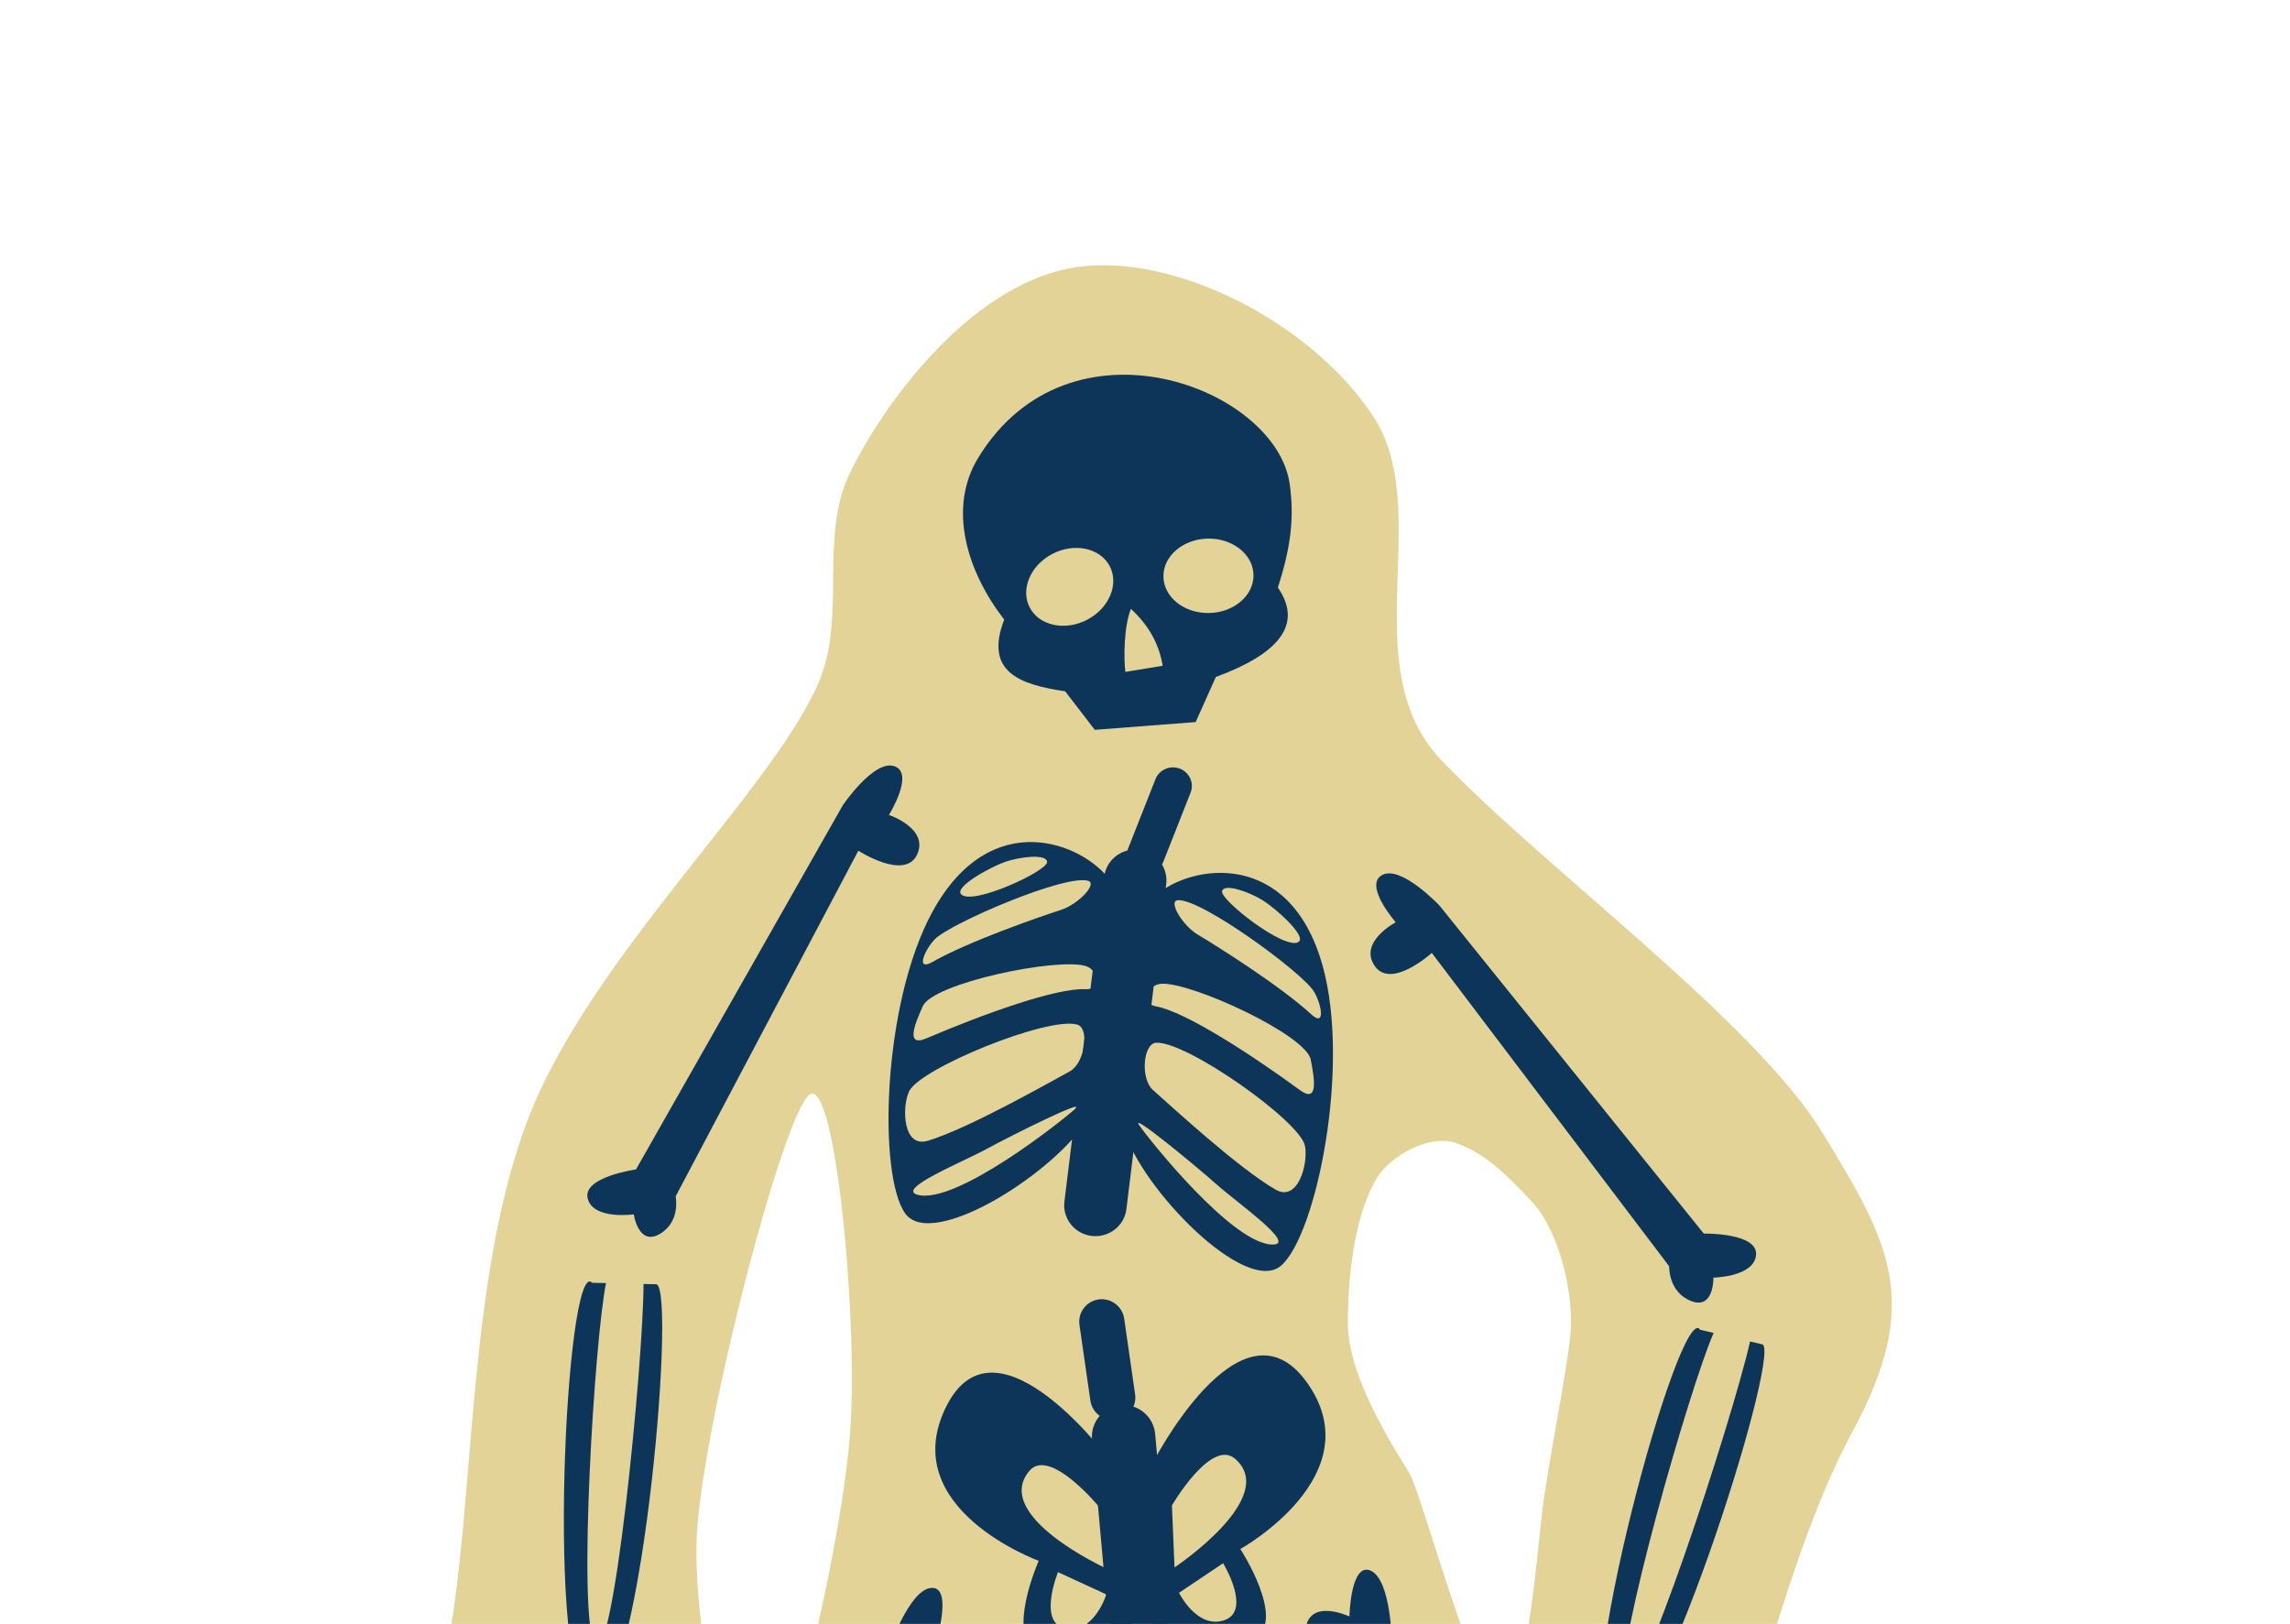
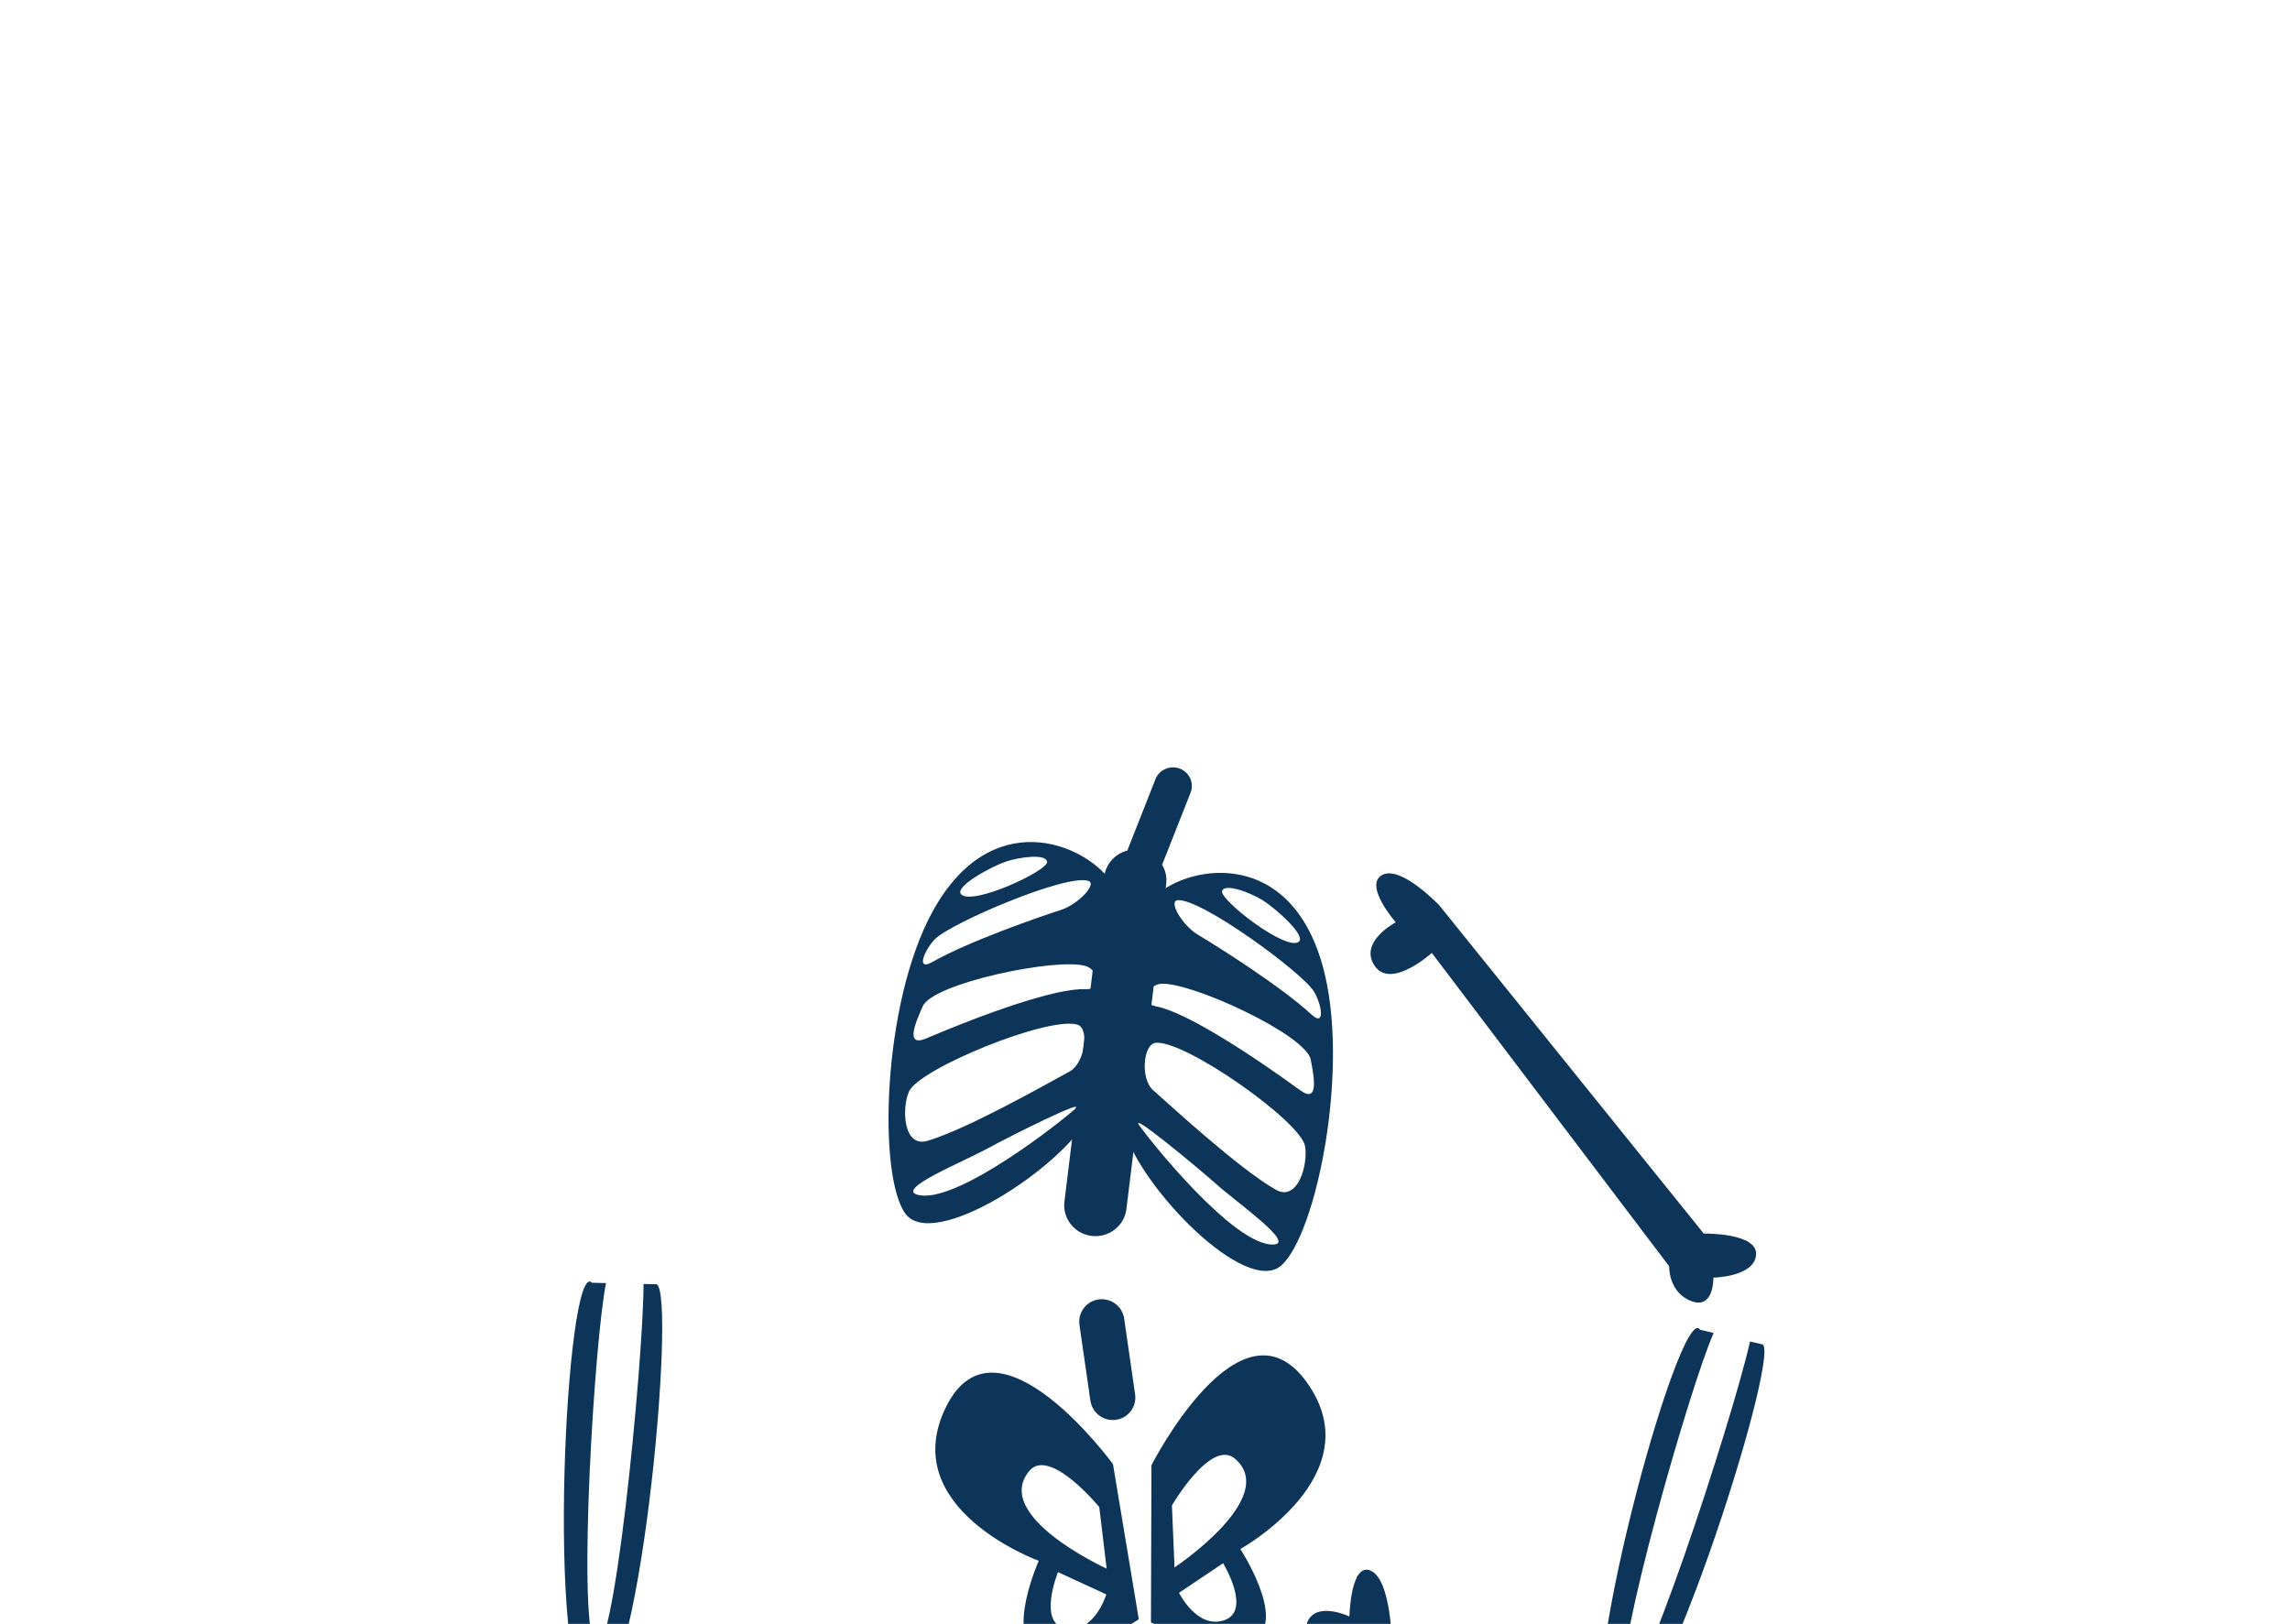
<svg xmlns="http://www.w3.org/2000/svg" width="100%" height="100%" viewBox="0 0 1083 768" version="1.1" xml:space="preserve" style="fill-rule:evenodd;clip-rule:evenodd;stroke-linejoin:round;stroke-miterlimit:2;">
  <g transform="matrix(2.489,0,0,2.457,-768.187,-725.398)">
    <g id="Layer7">
      <g>
        <g transform="matrix(0.784,0,0,0.794,140.387,82.924)">
-           <path d="M475.303,332.189C498.871,328.613 531.993,345.196 547.272,368.114C562.551,391.032 542.302,429.112 563.99,451.786C589.021,477.955 639.749,514.933 656.328,542.077C672.907,569.221 680.528,583.112 663.464,614.65C645.26,648.296 633.476,708.823 622.099,737.43C613.569,758.877 607.073,766.501 595.198,786.292C581.544,809.047 548.516,850.924 513.278,853.583C470.205,856.834 371.868,823.514 336.76,805.797C316.601,795.624 304.827,769.756 302.627,747.283C300.351,724.039 317.87,693.672 323.107,666.338C329.771,631.554 327.658,577.429 342.611,538.582C357.565,499.735 401.126,459.75 412.828,433.256C420.053,416.902 412.793,397.6 420.789,381.609C430.704,361.779 451.735,335.765 475.303,332.189ZM410.878,532.73C404.701,536.631 385.684,609.287 383.571,638.056C381.89,660.949 392.023,709.248 398.2,705.347C404.376,701.446 418.517,643.42 420.63,614.65C422.645,587.225 417.054,528.83 410.878,532.73ZM435.259,784.341C441.435,799.295 492.31,796.369 504.501,790.193C516.691,784.016 509.702,760.936 508.402,747.283C507.114,733.768 503.525,716.075 496.699,708.273C490.052,700.677 473.784,692.619 467.442,700.471C457.202,713.149 429.082,769.388 435.259,784.341ZM548.211,553.096C543.468,561.085 541.261,574.323 541.261,588.304C541.261,600.818 551.874,617.604 556.119,624.428C559.125,629.263 573.015,681.759 578.465,680.116C584.541,678.285 587.04,644.932 588.33,633.986C589.563,623.524 594.18,600.884 595.179,591.147C596.177,581.41 592.587,565.85 585.763,558.61C579.493,551.958 574.351,546.858 567.277,544.445C561.132,542.348 551.526,547.513 548.211,553.096Z" style="fill:rgb(227,211,151);" />
-         </g>
+           </g>
        <g transform="matrix(1,0,0,1,35.098,0)">
          <g transform="matrix(-0.727,0.918,0.73,0.578,585.541,-93.659)">
-             <path d="M548.956,350.587L619.005,389.957C619.005,389.957 628.464,385.867 629.742,389.957C631.02,394.048 623.862,397.116 623.862,397.116C623.862,397.116 626.322,402.824 621.63,402.908C616.939,402.991 615.264,398.3 615.264,398.3L551.01,359.597C551.01,359.597 546.487,369.147 541.879,366.048C537.272,362.948 542.466,356.749 542.466,356.749C542.466,356.749 534.088,352.477 536.685,349.293C539.282,346.11 548.956,350.587 548.956,350.587Z" style="fill:rgb(12,53,89);" />
-           </g>
+             </g>
          <g>
            <g transform="matrix(0.99,-0.141,0.141,0.99,-86.98,60.356)">
              <path d="M499.477,564.778L499.477,579.495C499.477,581.893 497.554,583.84 495.186,583.84C492.818,583.84 490.895,581.893 490.895,579.495L490.895,564.778C490.895,562.381 492.818,560.434 495.186,560.434C497.554,560.434 499.477,562.381 499.477,564.778Z" style="fill:rgb(12,53,89);" />
            </g>
            <g transform="matrix(1.398,-0.124,0.172,1.938,-302.181,-459.003)">
-               <path d="M499.477,563.57L499.477,580.704C499.477,582.435 497.554,583.84 495.186,583.84C492.818,583.84 490.895,582.435 490.895,580.704L490.895,563.57C490.895,561.839 492.818,560.434 495.186,560.434C497.554,560.434 499.477,561.839 499.477,563.57Z" style="fill:rgb(12,53,89);" />
-             </g>
+               </g>
            <g transform="matrix(1,0,0,1,-11.313,-15.116)">
              <path d="M496.319,592.181L501.227,622.041C501.227,622.041 488.138,631.04 482.002,628.177C475.866,625.313 482.207,610.792 482.207,610.792C482.207,610.792 455.005,600.771 464.618,581.136C474.23,561.502 496.319,592.181 496.319,592.181ZM495.053,617.26L485.872,612.971C485.872,612.971 481.918,622.823 487.346,623.828C492.775,624.833 495.053,617.26 495.053,617.26ZM493.713,600.439C493.713,600.439 484.309,588.84 480.443,593.469C473.184,602.163 495.12,612.301 495.12,612.301L493.713,600.439Z" style="fill:rgb(12,53,89);" />
            </g>
            <g transform="matrix(-0.987,0.159,0.159,0.987,888.03,-86.116)">
-               <path d="M496.319,592.181L501.227,622.041C501.227,622.041 488.138,631.04 482.002,628.177C475.866,625.313 482.207,610.792 482.207,610.792C482.207,610.792 455.005,600.771 464.618,581.136C474.23,561.502 496.319,592.181 496.319,592.181ZM495.053,617.26L485.872,612.971C485.872,612.971 481.918,622.823 487.346,623.828C492.775,624.833 495.053,617.26 495.053,617.26ZM493.713,600.439C493.713,600.439 484.309,588.84 480.443,593.469C473.184,602.163 495.12,612.301 495.12,612.301L493.713,600.439Z" style="fill:rgb(12,53,89);" />
+               <path d="M496.319,592.181L501.227,622.041C501.227,622.041 488.138,631.04 482.002,628.177C475.866,625.313 482.207,610.792 482.207,610.792C482.207,610.792 455.005,600.771 464.618,581.136C474.23,561.502 496.319,592.181 496.319,592.181ZM495.053,617.26L485.872,612.971C485.872,612.971 481.918,622.823 487.346,623.828C492.775,624.833 495.053,617.26 495.053,617.26ZM493.713,600.439C493.713,600.439 484.309,588.84 480.443,593.469C473.184,602.163 495.12,612.301 495.12,612.301Z" style="fill:rgb(12,53,89);" />
            </g>
          </g>
          <g transform="matrix(0.417,1.094,-0.87,0.332,614.095,-105.51)">
            <path d="M548.956,350.587L619.005,389.957C619.005,389.957 628.464,385.867 629.742,389.957C631.02,394.048 623.862,397.116 623.862,397.116C623.862,397.116 626.322,402.824 621.63,402.908C616.939,402.991 615.264,398.3 615.264,398.3L551.01,359.597C551.01,359.597 546.487,369.147 541.879,366.048C537.272,362.948 542.466,356.749 542.466,356.749C542.466,356.749 534.088,352.477 536.685,349.293C539.282,346.11 548.956,350.587 548.956,350.587Z" style="fill:rgb(12,53,89);" />
          </g>
          <g transform="matrix(1,0,0,1,-15.604,48.06)">
            <g transform="matrix(-0.854,0.521,0.521,0.854,735.44,-183.241)">
-               <path d="M548.956,350.587L619.005,389.957C619.005,389.957 628.464,385.867 629.742,389.957C631.02,394.048 623.862,397.116 623.862,397.116C623.862,397.116 626.322,402.824 621.63,402.908C616.939,402.991 615.264,398.3 615.264,398.3L551.01,359.597C551.01,359.597 546.487,369.147 541.879,366.048C537.272,362.948 542.466,356.749 542.466,356.749C542.466,356.749 534.088,352.477 536.685,349.293C539.282,346.11 548.956,350.587 548.956,350.587Z" style="fill:rgb(12,53,89);" />
-             </g>
+               </g>
            <g transform="matrix(0.841,-0.541,0.541,0.841,-350.812,504.775)">
              <path d="M640.805,399.594C632.974,407.69 602.051,449.962 601.43,456.663C600.734,464.159 638.45,416.373 646.711,403.594L648.764,404.985C651.145,408.449 600.794,473.291 595.098,465.197C589.758,457.608 637.251,390.996 638.62,398.113L640.805,399.594Z" style="fill:rgb(12,53,89);" />
            </g>
          </g>
          <g transform="matrix(1,0,0,1,-0.624,26.838)">
            <g transform="matrix(0.926,0.381,-0.372,0.926,169.746,-91.096)">
              <path d="M548.956,350.587L619.005,389.957C619.005,389.957 628.464,385.867 629.742,389.957C631.02,394.048 623.862,397.116 623.862,397.116C623.862,397.116 626.322,402.824 621.63,402.908C616.939,402.991 615.264,398.3 615.264,398.3L551.01,359.597C551.01,359.597 546.487,369.147 541.879,366.048C537.272,362.948 542.466,356.749 542.466,356.749C542.466,356.749 534.088,352.477 536.685,349.293C539.282,346.11 548.956,350.587 548.956,350.587Z" style="fill:rgb(12,53,89);" />
            </g>
            <g transform="matrix(0.936,-0.356,0.347,0.936,-138.69,379.084)">
              <path d="M640.805,399.594C632.974,407.69 602.051,449.962 601.43,456.663C600.734,464.159 638.45,416.373 646.711,403.594L648.764,404.985C651.145,408.449 600.794,473.291 595.098,465.197C589.758,457.608 637.251,390.996 638.62,398.113L640.805,399.594Z" style="fill:rgb(12,53,89);" />
            </g>
          </g>
          <g>
            <g transform="matrix(0.495,0,0,0.622,100.394,170.686)">
              <path d="M776.127,472.891C786.613,484.709 779.296,529.148 767.894,545.709C756.493,562.269 707.72,587.569 697.234,575.752C686.749,563.934 688.432,510.768 707.72,482.379C730.124,449.402 765.641,461.074 776.127,472.891ZM703.995,511.622C701.188,516.724 697.014,524.455 705.37,521.582C727,514.143 755.1,505.924 766.432,506.371C773.064,506.633 771.292,500.363 766.55,499.203C755.45,496.487 707.909,504.506 703.995,511.622ZM718.701,476.984C722.871,480.655 751.895,469.77 751.715,467.004C751.542,464.338 741.207,465.43 735.738,466.924C730.48,468.36 716.017,474.622 718.701,476.984ZM698.688,538.046C695.881,543.148 696.413,555.574 705.883,553.283C721.408,549.525 751.581,535.67 760.374,531.822C766.208,529.269 768.088,518.5 763.345,517.34C752.246,514.624 702.602,530.931 698.688,538.046ZM701.82,569.948C716.456,573.456 758.386,546.516 762.618,543.296C766.849,540.076 738.805,551.289 728.672,555.731C718.932,560.001 694.03,568.081 701.82,569.948ZM708.73,490.825C704.86,493.945 700.952,501.039 707.72,497.93C721.452,491.62 748.631,483.998 757.086,481.812C763.542,480.143 771.194,473.745 767.482,472.826C758.795,470.674 714.856,485.886 708.73,490.825Z" style="fill:rgb(12,53,89);" />
            </g>
            <g transform="matrix(-0.482,-0.113,-0.138,0.606,932.51,268.706)">
              <path d="M776.127,472.891C786.613,484.709 779.296,529.148 767.894,545.709C756.493,562.269 707.72,587.569 697.234,575.752C686.749,563.934 688.432,510.768 707.72,482.379C730.124,449.402 765.641,461.074 776.127,472.891ZM703.995,511.622C701.188,516.724 697.014,524.455 705.37,521.582C727,514.143 755.1,505.924 766.432,506.371C773.064,506.633 771.292,500.363 766.55,499.203C755.45,496.487 707.909,504.506 703.995,511.622ZM718.701,476.984C722.871,480.655 751.895,469.77 751.715,467.004C751.542,464.338 741.207,465.43 735.738,466.924C730.48,468.36 716.017,474.622 718.701,476.984ZM698.688,538.046C695.881,543.148 696.413,555.574 705.883,553.283C721.408,549.525 751.581,535.67 760.374,531.822C766.208,529.269 768.088,518.5 763.345,517.34C752.246,514.624 702.602,530.931 698.688,538.046ZM701.82,569.948C716.456,573.456 758.386,546.516 762.618,543.296C766.849,540.076 738.805,551.289 728.672,555.731C718.932,560.001 694.03,568.081 701.82,569.948ZM708.73,490.825C704.86,493.945 700.952,501.039 707.72,497.93C721.452,491.62 748.631,483.998 757.086,481.812C763.542,480.143 771.194,473.745 767.482,472.826C758.795,470.674 714.856,485.886 708.73,490.825Z" style="fill:rgb(12,53,89);" />
            </g>
            <g transform="matrix(0.993,0.12,-0.12,0.993,12.545,20.497)">
              <path d="M531.105,380.085C531.884,381.089 532.349,382.35 532.349,383.718L532.349,446.711C532.349,449.985 529.691,452.642 526.418,452.642C523.144,452.642 520.486,449.985 520.486,446.711L520.486,383.718C520.486,381.204 522.054,379.053 524.264,378.191C524.283,378.06 524.309,377.929 524.342,377.799L527.899,363.931C528.39,362.017 530.342,360.862 532.255,361.353C534.169,361.844 535.324,363.796 534.833,365.709L531.276,379.577C531.231,379.753 531.173,379.923 531.105,380.085Z" style="fill:rgb(12,53,89);" />
            </g>
          </g>
          <g transform="matrix(0.885,-0.469,0.464,0.884,-115.285,394.296)">
-             <path d="M513.149,259.841C541.784,242.567 569.4,274.433 563.112,292.047C560.864,298.346 557.492,303.125 551.864,308.664C552.847,317.242 546.108,320.027 533.457,318.379L526.043,324.259L508.403,316.589L506.869,307.386C499.943,302.276 494.902,296.909 503.034,289.746C501.074,278.226 503.446,265.694 513.149,259.841ZM516.967,282.843C512.24,282.843 508.403,286.051 508.403,290.001C508.403,293.952 512.24,297.16 516.967,297.16C521.694,297.16 525.531,293.952 525.531,290.001C525.531,286.051 521.694,282.843 516.967,282.843ZM544.525,294.116C540.321,291.956 535.441,293.055 533.636,296.57C531.831,300.084 533.779,304.69 537.983,306.85C542.187,309.01 547.067,307.911 548.872,304.397C550.677,300.882 548.73,296.276 544.525,294.116ZM525.276,299.205C522.56,301.507 519.642,306.965 518.713,309.446L525.531,311.732C526.927,307.556 526.74,303.38 525.276,299.205Z" style="fill:rgb(12,53,89);" />
-           </g>
+             </g>
        </g>
      </g>
    </g>
  </g>
</svg>